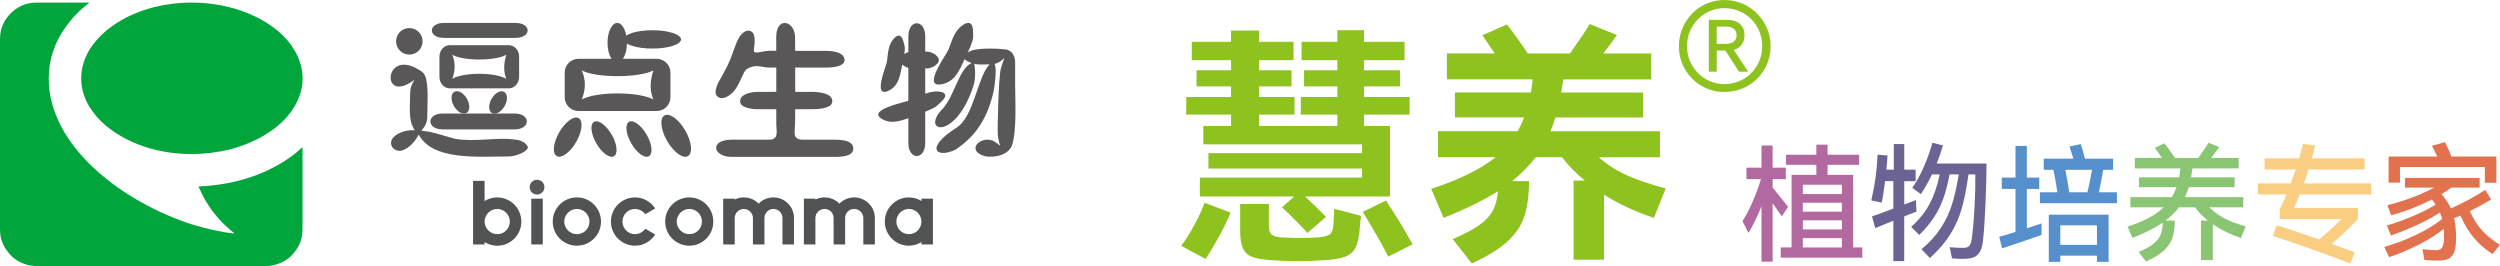
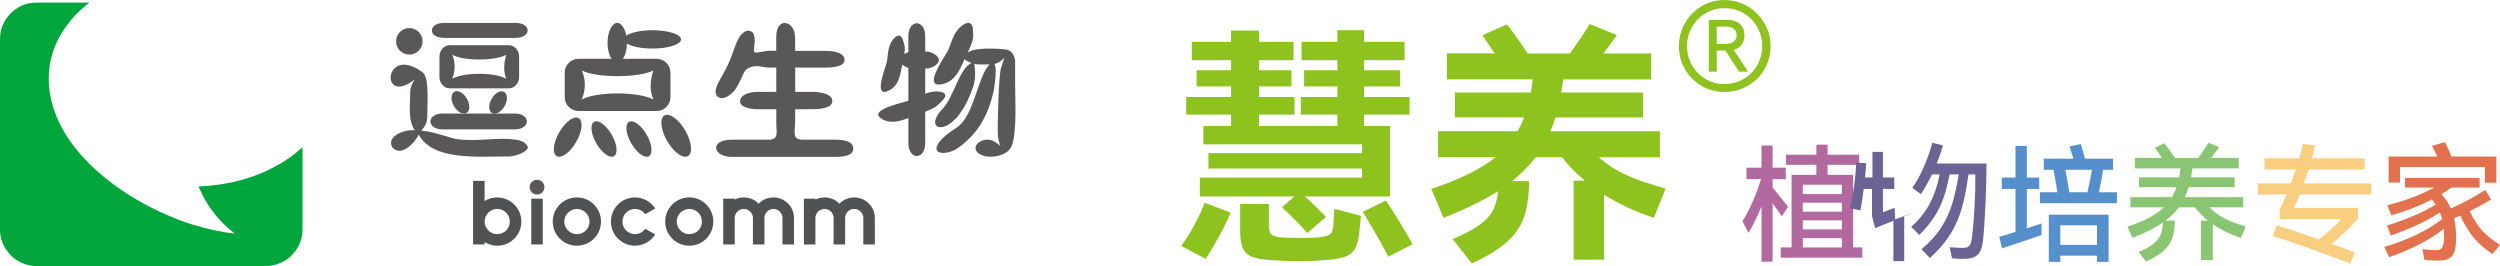
<svg xmlns="http://www.w3.org/2000/svg" id="_图层_1" viewBox="0 0 635.85 67.66">
  <defs>
    <style>.cls-1{fill:#face81;}.cls-1,.cls-2,.cls-3,.cls-4,.cls-5,.cls-6,.cls-7,.cls-8,.cls-9,.cls-10,.cls-11{stroke-width:0px;}.cls-2{fill:#8ac573;}.cls-3{fill:#00a63c;}.cls-3,.cls-5,.cls-11{fill-rule:evenodd;}.cls-4,.cls-11{fill:#515254;}.cls-5{fill:#595757;}.cls-6{fill:#8dc21f;}.cls-7{fill:#b269a0;}.cls-8{fill:#e2724d;}.cls-9{fill:#5690cc;}.cls-10{fill:#6a6393;}</style>
  </defs>
  <path class="cls-6" d="M300.43,62.52c1.15-1.54,2.28-3.33,3.39-5.38,1.11-2.05,1.96-3.91,2.56-5.57l6.6,2.5c-.77,1.88-1.73,3.88-2.88,5.99-1.15,2.11-2.31,4.05-3.46,5.8l-6.21-3.33ZM313.11,32.03v-2.88h-11.4v-4.48h11.4v-2.69h-8.78v-4.1h8.78v-2.56h-9.99v-4.68h9.99v-2.88h7.11v2.88h8.78v4.68h-8.78v2.56h8.26v4.1h-8.26v2.69h9.03v4.48h-9.03v2.88h19.92v-2.88h-9.29v-4.48h9.29v-2.69h-8.46v-4.1h8.46v-2.56h-9.1v-4.68h9.1v-2.95h6.79v2.95h10.31v4.68h-10.31v2.56h9.16v4.1h-9.16v2.69h11.59v4.48h-11.59v2.88h6.6v17.94h-21.59c2.05,1.92,3.82,3.65,5.32,5.19l-4.74,4.1c-.77-.9-1.8-2-3.11-3.3-1.3-1.3-2.42-2.38-3.36-3.24l3.14-2.75h-24.02v-4.8h41.25v-2.31h-39.07v-3.91h39.07v-2.24h-40.36v-4.68h7.05ZM339.37,53.1l6.79,1.79-.26,2.43c-.09,1.2-.17,2.01-.26,2.43-.21,1.67-.61,2.92-1.18,3.78-.58.85-1.44,1.47-2.59,1.86-1.15.38-2.8.64-4.93.77-2.01.17-4.27.26-6.79.26s-4.74-.09-6.79-.26c-2.18-.13-3.81-.41-4.9-.83-1.09-.43-1.87-1.15-2.34-2.18-.47-1.02-.7-2.54-.7-4.55v-6.73h7.3v5.51c0,1.11.23,1.87.7,2.27.47.41,1.34.65,2.63.74,2.05.09,3.56.13,4.55.13s2.52-.04,4.48-.13c1.49-.13,2.52-.37,3.07-.74.55-.36.87-1.08.96-2.15l.26-4.42ZM352.5,50.99c2.39,3.59,4.65,7.3,6.79,11.15l-6.21,3.14c-.81-1.67-1.83-3.53-3.04-5.6-1.22-2.07-1.98-3.36-2.27-3.88l-1.15-1.92,5.89-2.88ZM420.66,55.41c-4.74-1.58-8.97-3.54-12.68-5.89v16.53h-7.75v-20.11h2.88c-2.31-1.88-4.25-3.86-5.83-5.96h-6.66c-1.62,2.09-3.63,4.12-6.02,6.08h4.29c0,3.63-.41,6.64-1.22,9.03-.81,2.39-2.26,4.53-4.36,6.41-2.09,1.88-5.08,3.72-8.97,5.51l-4.87-6.21c2.95-1.24,5.22-2.43,6.82-3.59,1.6-1.15,2.74-2.39,3.43-3.72.68-1.32,1.11-2.95,1.28-4.87-3.54,2.26-8.16,4.53-13.84,6.79l-3.14-7.37c7.13-2.35,12.6-5.04,16.4-8.07h-14.67v-6.6h20.24c.64-1.11,1.19-2.28,1.67-3.52h-17.62v-6.34h19.35c.13-.81.28-1.92.45-3.33h-21.84v-6.6h12.17l-3.14-4.61,6.21-2.75c.47.51,1.3,1.6,2.5,3.27,1.19,1.67,2.13,3.03,2.82,4.1h10.76c2.69-3.8,4.36-6.3,5-7.49l6.92,2.82c-.73,1.07-1.88,2.63-3.46,4.68h12.17v6.6h-22.36c-.09.77-.26,1.88-.51,3.33h20.82v6.34h-22.29c-.47,1.5-.9,2.67-1.28,3.52h27.86v6.6h-15.57c2.01,1.79,4.35,3.3,7.01,4.52,2.67,1.22,6.01,2.36,10.02,3.43l-3.01,7.5ZM428.56,5.88c1.04-1.81,2.44-3.24,4.2-4.29,1.77-1.06,3.71-1.58,5.82-1.58s4.12.53,5.91,1.58c1.79,1.06,3.21,2.49,4.26,4.29,1.06,1.81,1.58,3.77,1.58,5.88s-.52,4.06-1.55,5.85c-1.04,1.79-2.46,3.2-4.26,4.23-1.81,1.04-3.79,1.55-5.94,1.55s-4.05-.52-5.82-1.55c-1.77-1.04-3.17-2.45-4.2-4.23-1.04-1.79-1.55-3.74-1.55-5.85s.52-4.07,1.55-5.88ZM430.36,16.6c.85,1.48,2.01,2.65,3.47,3.5,1.46.85,3.05,1.28,4.75,1.28s3.41-.43,4.87-1.28c1.46-.85,2.62-2.02,3.47-3.5.85-1.48,1.28-3.1,1.28-4.84s-.43-3.42-1.28-4.9c-.85-1.48-2.01-2.65-3.47-3.5-1.46-.85-3.09-1.28-4.87-1.28s-3.29.43-4.75,1.28c-1.46.85-2.62,2.02-3.47,3.5-.85,1.48-1.28,3.12-1.28,4.9s.43,3.36,1.28,4.84ZM434.62,18.21V5.06h4.75c1.38,0,2.45.36,3.2,1.07.75.71,1.13,1.65,1.13,2.83,0,.93-.24,1.74-.73,2.41-.49.67-1.16,1.11-2.01,1.31l3.65,5.54h-2.31l-3.47-5.36h-2.19v5.36h-2.01ZM439.01,11.15c.85,0,1.51-.2,1.98-.61.47-.41.7-.93.7-1.58,0-.69-.23-1.23-.7-1.61-.47-.39-1.13-.58-1.98-.58h-2.38v4.39h2.38Z" />
  <path class="cls-7" d="M453.19,55.01l-2.34-3.31v14.85h-2.83v-14.07c-1.06,2.6-2.16,4.85-3.31,6.76l-1.53-2.99c.87-1.34,1.72-2.98,2.57-4.92.84-1.94,1.56-3.86,2.14-5.77h-3.7v-2.92h3.83v-5.63h2.83v5.63h3.35v2.92h-3.35v2.15c1.3,1.58,2.61,3.21,3.93,4.9l-1.59,2.41ZM471.33,44.48v18.45h2.34v2.6h-20.76v-2.6h2.76v-18.45h6.3v-2.56h-7.7v-2.57h7.7v-2.56h2.86v2.56h8.02v2.57h-8.02v2.56h6.5ZM468.47,49.36v-2.37h-9.94v2.37h9.94ZM458.52,53.84h9.94v-2.27h-9.94v2.27ZM468.47,58.35v-2.31h-9.94v2.31h9.94ZM468.47,60.57h-9.94v2.37h9.94v-2.37Z" />
-   <path class="cls-10" d="M487.44,53.81l-3.12,1.23v11.37h-2.76v-10.27c-2.38.95-3.92,1.58-4.61,1.88l-.82-2.99c.67-.19,2.48-.85,5.43-1.98v-6.98h-2.11c-.26,2.21-.54,4.02-.84,5.46l-2.66-.55c.93-4.03,1.46-7.91,1.59-11.63l2.53.19c-.06,1.2-.16,2.39-.29,3.61h1.89v-6.5h2.66v6.5h2.89v2.93h-2.89v5.94l2.96-1.14.16,2.93ZM505.25,41.59c0,2.88-.09,6.29-.26,10.24-.17,3.94-.39,7.1-.65,9.49-.18,1.58-.6,2.72-1.27,3.4-.67.68-1.66,1.04-2.96,1.09-.28.02-.67.03-1.17.03-.56,0-1.38-.04-2.47-.13l-.58-2.83c1.19.11,2.35.16,3.47.16.78,0,1.32-.21,1.61-.63.29-.42.5-1.22.63-2.39.26-2.16.47-4.72.62-7.66.15-2.93.21-5.6.19-8.01h-1.75c-.48,3.44-1.04,6.32-1.69,8.61-.65,2.29-1.61,4.47-2.87,6.53-1.27,2.06-3.02,4.11-5.25,6.14l-2.14-2.24c2.05-1.71,3.7-3.51,4.93-5.41,1.24-1.89,2.18-3.91,2.84-6.03.66-2.12,1.23-4.66,1.71-7.6h-2.34c-.43,2.3-.94,4.29-1.53,5.98-.59,1.69-1.37,3.3-2.36,4.83-.99,1.53-2.26,3.06-3.82,4.59l-2.05-2.04c2.06-1.87,3.64-3.84,4.73-5.93,1.1-2.09,1.94-4.56,2.52-7.43h-1.95c-.8,1.67-1.74,3.35-2.83,5.04l-2.18-1.62c1.02-1.45,1.98-3.19,2.87-5.21.9-2.02,1.64-4.11,2.23-6.25l2.7.68c-.55,1.79-1.07,3.34-1.6,4.61h12.64Z" />
+   <path class="cls-10" d="M487.44,53.81l-3.12,1.23v11.37h-2.76v-10.27c-2.38.95-3.92,1.58-4.61,1.88l-.82-2.99v-6.98h-2.11c-.26,2.21-.54,4.02-.84,5.46l-2.66-.55c.93-4.03,1.46-7.91,1.59-11.63l2.53.19c-.06,1.2-.16,2.39-.29,3.61h1.89v-6.5h2.66v6.5h2.89v2.93h-2.89v5.94l2.96-1.14.16,2.93ZM505.25,41.59c0,2.88-.09,6.29-.26,10.24-.17,3.94-.39,7.1-.65,9.49-.18,1.58-.6,2.72-1.27,3.4-.67.68-1.66,1.04-2.96,1.09-.28.02-.67.03-1.17.03-.56,0-1.38-.04-2.47-.13l-.58-2.83c1.19.11,2.35.16,3.47.16.78,0,1.32-.21,1.61-.63.29-.42.5-1.22.63-2.39.26-2.16.47-4.72.62-7.66.15-2.93.21-5.6.19-8.01h-1.75c-.48,3.44-1.04,6.32-1.69,8.61-.65,2.29-1.61,4.47-2.87,6.53-1.27,2.06-3.02,4.11-5.25,6.14l-2.14-2.24c2.05-1.71,3.7-3.51,4.93-5.41,1.24-1.89,2.18-3.91,2.84-6.03.66-2.12,1.23-4.66,1.71-7.6h-2.34c-.43,2.3-.94,4.29-1.53,5.98-.59,1.69-1.37,3.3-2.36,4.83-.99,1.53-2.26,3.06-3.82,4.59l-2.05-2.04c2.06-1.87,3.64-3.84,4.73-5.93,1.1-2.09,1.94-4.56,2.52-7.43h-1.95c-.8,1.67-1.74,3.35-2.83,5.04l-2.18-1.62c1.02-1.45,1.98-3.19,2.87-5.21.9-2.02,1.64-4.11,2.23-6.25l2.7.68c-.55,1.79-1.07,3.34-1.6,4.61h12.64Z" />
  <path class="cls-9" d="M515.51,48.06v10l3.74-1.23v2.92c-.37.15-1.8.65-4.29,1.5-2.49.84-4.41,1.48-5.75,1.92l-.72-2.96c.87-.22,2.25-.63,4.13-1.23v-10.92h-3.48v-2.89h3.48v-8.06h2.89v8.06h3.15v2.89h-3.15ZM538.42,48.9v2.79h-19.59v-2.79h4.45c-.37-2.39-.71-4.29-1.01-5.72h-2.47v-2.83h7.54c-.22-.74-.39-1.29-.52-1.66l-.45-1.43,2.86-.62c.35,1.09.7,2.32,1.07,3.71h7.14v2.83h-2.5c-.43,2.41-.8,4.31-1.1,5.72h4.58ZM524.02,66.61h-2.93v-12.02h15.21v12.02h-2.96v-1.59h-9.32v1.59ZM533.34,62.28v-4.97h-9.32v4.97h9.32ZM525.29,43.18c.39,1.88.73,3.79,1.01,5.72h4.61c.41-1.65.8-3.55,1.17-5.72h-6.79Z" />
  <path class="cls-2" d="M569.93,60.53c-2.7-.91-5.08-2.08-7.12-3.51v9.13h-3.02v-10.04h1.79c-1.26-1-2.36-2.12-3.31-3.38h-4.09c-.97,1.28-2.11,2.41-3.41,3.38h2.37c0,1.75-.21,3.23-.62,4.42-.42,1.19-1.14,2.26-2.19,3.22-1.05.95-2.55,1.87-4.5,2.76l-1.92-2.43c1.67-.67,2.94-1.37,3.82-2.08.87-.72,1.48-1.48,1.8-2.31.32-.82.51-1.85.55-3.09-2.06,1.43-4.63,2.73-7.73,3.9l-1.23-2.86c2.12-.69,3.93-1.44,5.43-2.24,1.49-.8,2.75-1.69,3.77-2.66h-8.48v-2.6h10.56c.45-.78.84-1.62,1.17-2.53h-9.55v-2.5h10.23c.09-.48.19-1.24.33-2.28h-11.6v-2.66h6.86c-.78-1.21-1.38-2.06-1.82-2.53l2.43-1.2c.24.26.65.78,1.22,1.56.57.77,1.09,1.5,1.54,2.18h5.91l.49-.72c1.17-1.67,1.87-2.72,2.11-3.15l2.7,1.1c-.52.76-1.19,1.68-2.02,2.76h6.99v2.66h-11.76c-.09.65-.21,1.41-.36,2.28h11.08v2.5h-11.66c-.37,1.1-.7,1.95-.98,2.53h14.82v2.6h-8.61c1.11,1.1,2.38,2.04,3.82,2.79,1.44.76,3.24,1.44,5.41,2.05l-1.2,2.96Z" />
  <path class="cls-1" d="M603.1,49.46h-18.19c-.59,1.45-1.07,2.59-1.47,3.41h16.28v2.83c-1.82,1.97-4.04,4.08-6.66,6.34,2.38.84,4.33,1.56,5.85,2.15l-1.17,2.83c-2.7-1.06-5.99-2.28-9.84-3.66-3.85-1.37-7.13-2.48-9.81-3.33l.94-2.73c2.6.77,6.19,1.98,10.79,3.6,2.06-1.64,3.97-3.38,5.72-5.2h-15.73v-2.43c.59-1.15,1.17-2.42,1.75-3.8h-7.28v-2.83h8.38c.56-1.56.98-2.74,1.24-3.54h-7.93v-2.83h8.8c.5-1.77.83-3,.98-3.67l3.09.39c-.37,1.56-.65,2.65-.84,3.28h13.42v2.83h-14.26c-.28.93-.55,1.77-.82,2.5-.06.19-.12.38-.18.55-.05.17-.12.33-.18.49h17.12v2.83Z" />
  <path class="cls-8" d="M631.22,58.54c1.16,1.28,2.7,2.54,4.63,3.75l-1.92,2.34c-1.95-1.3-3.56-2.72-4.84-4.27-1.28-1.55-2.38-3.4-3.31-5.54l-1.59.68c.32,1.45.49,3.15.49,5.1,0,1.39-.13,2.49-.39,3.3-.26.81-.69,1.4-1.28,1.77-.59.37-1.4.56-2.42.59-1.45.05-2.77-.01-3.97-.16l-.49-2.73c1.56.18,2.73.26,3.51.26.74,0,1.25-.25,1.54-.75.29-.5.44-1.4.44-2.7,0-.49-.02-1.16-.06-1.98-1.73,1.41-3.87,2.76-6.4,4.04-2.53,1.29-5.04,2.35-7.51,3.17l-1.23-2.6c2.94-.87,5.68-1.91,8.22-3.13,2.53-1.23,4.7-2.55,6.5-3.98-.15-.54-.35-1.09-.59-1.65-1.58,1.06-3.46,2.09-5.62,3.09-2.16,1-4.44,1.92-6.82,2.76l-1.01-2.53c2.25-.7,4.47-1.5,6.65-2.42,2.18-.92,4.09-1.89,5.74-2.91-.48-.67-.79-1.1-.94-1.3-3.44,1.75-6.9,3.09-10.37,3.99l-.97-2.53c2.23-.56,4.38-1.24,6.43-2.01,2.05-.78,3.87-1.61,5.46-2.47h-7.41v-2.47h18.98v2.47h-7.18c-.69.5-1.53,1.05-2.5,1.65,1.02,1.19,1.81,2.41,2.38,3.64,3.07-1.36,5.99-2.93,8.74-4.71l1.49,2.44c-1.67,1.01-3.47,2-5.43,2.96.89,1.95,1.91,3.57,3.07,4.86ZM610.41,42.47v3.97h-2.89v-6.63h12.38c-.43-.93-.89-1.84-1.37-2.73l3.34-.94c.61,1.23,1.15,2.46,1.62,3.67h11.44v6.66h-2.93v-3.99h-21.6Z" />
-   <path class="cls-3" d="M23.52,28.31c1.26,1.77,2.87,3.37,4.89,4.8,5.65,4.05,12.9,6.07,20.31,6.07,3.29,0,6.57-.42,9.78-1.18,1.94-.51,3.88-1.18,5.65-2.02,1.85-.76,3.46-1.77,5.06-2.87,2.02-1.43,3.62-3.03,4.89-4.8,1.85-2.61,2.87-5.48,2.87-8.34s-1.01-5.82-2.87-8.43c-1.26-1.77-2.87-3.37-4.89-4.8C63.55,2.69,56.13.66,48.72.66c-3.29,0-6.57.42-9.61,1.18-2.02.51-3.88,1.18-5.73,2.02-1.77.76-3.45,1.77-4.97,2.87-2.02,1.43-3.62,3.04-4.89,4.8-1.94,2.61-2.87,5.56-2.87,8.43s.93,5.73,2.87,8.34" />
  <path class="cls-3" d="M67.59,43.56c-2.28,1.01-4.64,1.85-7.08,2.44-3.2.84-6.57,1.27-10.03,1.43.34.84.93,1.94,1.6,3.29.59.93,1.18,1.94,2.02,3.03.76,1.01,1.6,2.02,2.7,3.12.84.84,1.85,1.69,2.86,2.53-3.37-.34-7.08-1.18-10.96-2.36C31.52,51.49,12.39,37.41,12.39,19.97c0-4.64,1.43-9.19,4.47-13.32,1.52-2.11,3.45-4.13,5.9-5.98h-13.49c-1.85,0-3.62.5-5.06,1.51-.93.59-1.68,1.35-2.36,2.19-.76,1.01-1.26,2.1-1.6,3.29-.17.76-.25,1.52-.25,2.36v48.29c0,.76.08,1.6.25,2.27.34,1.27.84,2.36,1.6,3.29.68.93,1.43,1.68,2.36,2.27,1.43.93,3.2,1.52,5.06,1.52h39.44s18.88,0,18.88,0c1.94,0,3.62-.59,5.14-1.52.93-.59,1.69-1.35,2.36-2.27.76-.93,1.27-2.02,1.6-3.29.17-.68.25-1.52.25-2.27v-20.9c-.93.84-1.85,1.69-2.95,2.44-1.94,1.44-4.13,2.61-6.4,3.71" />
  <path class="cls-11" d="M175.32,59.56c-1.74,0-3.21-1.47-3.21-3.21s1.47-3.21,3.21-3.21,3.21,1.42,3.21,3.21-1.42,3.21-3.21,3.21M175.32,50.21c-3.39,0-6.14,2.75-6.14,6.14s2.75,6.14,6.14,6.14,6.1-2.75,6.1-6.14-2.7-6.14-6.1-6.14" />
  <path class="cls-11" d="M126.46,59.56c-1.74,0-3.21-1.47-3.21-3.21s1.47-3.21,3.21-3.21,3.21,1.42,3.21,3.21-1.42,3.21-3.21,3.21M126.46,50.21c-1.15,0-2.25.32-3.21.92v-5.13h-2.93v16.18h2.93v-.6c.96.55,2.06.92,3.21.92,3.39,0,6.14-2.75,6.14-6.14s-2.75-6.14-6.14-6.14" />
  <rect class="cls-4" x="135.12" y="50.53" width="2.93" height="11.64" />
  <path class="cls-5" d="M136.59,45.72c-1.05,0-1.88.87-1.88,1.88s.83,1.88,1.88,1.88,1.88-.83,1.88-1.88-.83-1.88-1.88-1.88" />
  <path class="cls-11" d="M146.72,59.56c-1.74,0-3.21-1.47-3.21-3.21s1.47-3.21,3.21-3.21,3.21,1.42,3.21,3.21-1.42,3.21-3.21,3.21M146.72,50.21c-3.39,0-6.14,2.75-6.14,6.14s2.75,6.14,6.14,6.14,6.14-2.75,6.14-6.14-2.75-6.14-6.14-6.14" />
-   <path class="cls-11" d="M231.14,59.56c-1.74,0-3.16-1.47-3.16-3.21s1.42-3.21,3.16-3.21,3.21,1.42,3.21,3.21-1.42,3.21-3.21,3.21M234.35,50.53v.6c-.92-.6-2.02-.92-3.21-.92-3.35,0-6.1,2.75-6.1,6.14s2.75,6.14,6.1,6.14c1.19,0,2.29-.37,3.21-.92v.6h2.93v-11.64h-2.93Z" />
  <path class="cls-11" d="M196.72,50.21c-1.47,0-2.84.6-3.76,1.6-.96-1.01-2.29-1.6-3.8-1.6-.83,0-1.6.18-2.29.55v-.23h-2.93s0,4.9,0,4.9v6.74h2.93v-6.74c0-1.24,1.05-2.29,2.29-2.29s2.34,1.05,2.34,2.29v6.74h2.93v-6.74c0-1.24,1.01-2.29,2.29-2.29s2.29,1.05,2.29,2.29v6.74h2.93v-6.74c0-2.89-2.34-5.22-5.22-5.22" />
  <path class="cls-11" d="M217.25,50.21c-1.47,0-2.8.6-3.76,1.6-.96-1.01-2.29-1.6-3.76-1.6-.82,0-1.6.18-2.34.55v-.23h-2.93s0,4.9,0,4.9v6.74h2.93v-6.74c0-1.24,1.05-2.29,2.34-2.29s2.29,1.05,2.29,2.29v6.74h2.93v-6.74c0-1.24,1.01-2.29,2.29-2.29s2.34,1.05,2.34,2.29v6.74h2.93v-6.74c0-2.89-2.38-5.22-5.27-5.22" />
  <path class="cls-11" d="M161.52,53.15c1.05,0,2.02.55,2.61,1.33l2.52-1.47c-1.1-1.65-2.98-2.8-5.13-2.8-3.39,0-6.14,2.75-6.14,6.14s2.75,6.14,6.14,6.14c2.15,0,4.03-1.15,5.13-2.84l-2.52-1.47c-.6.82-1.56,1.38-2.61,1.38-1.79,0-3.21-1.47-3.21-3.21s1.42-3.21,3.21-3.21" />
  <path class="cls-5" d="M255.66,12.57c-2.35-.3-5.92-.33-8.17.16-2.98,1.13-3.3,2.16-.4,3.32-3.17,1.41-4.29,8.21-7.29,11.57-5.91,5.97,3.05,8.39,7.69-5.5.67-2.01.59-3.83.33-5.91.76.31,2.99.16,3.88.16-3.09,3.09-3.96,13.32-8.41,16.1-8.25,5.24-5.1,7.93-.24,5.58,5.55-3.71,8.27-8.53,9.71-15.05.22-1.08.88-6,.16-6.72,1.05-.26,1.74-.77,2.51-1.54l-.81,2.51c-.61,1.34-1.01,15.83-.81,17.39.08.57.24,1.38.57,2.43l-1.29-.97c-3.17-2.1-7.9,2.04-2.59,3.64,2.39.43,5.86-.21,6.88-2.75,1.28-3.83.81-11.43.81-15.62v-5.99c-.25-1.47-.91-2.63-2.51-2.83" />
  <path class="cls-5" d="M231.03,36.36V9.24c0-4.43,4.29-4.43,4.29,0v27.12c0,4.43-4.29,4.43-4.29,0" />
  <path class="cls-5" d="M231.81,13.13h4.01c.99,0,2.97.96,2.97,2.14s-1.98,2.14-2.97,2.14h-4.01c-.99,0-2.97-.96-2.97-2.14s1.98-2.14,2.97-2.14" />
  <path class="cls-5" d="M230.1,11.79c-.34-1.17-.63-3.6-2.33-2.4-1.98,1.79-1.84,3.95-2.18,6.25-.18,1.13-3.56,9.06.15,7.55,3.25-1.34,3.18-4.72,3.9-7.32.2-1.16.61-2.98.46-4.08" />
  <path class="cls-5" d="M238.26,26.94c1.05-1.01,3.44-2.77,1.31-3.52-2.89-.64-5.08.81-7.65,1.94-1.27.54-11.3,2.45-7.81,4.77,3.07,2.03,6.57-.12,9.66-1.09,1.32-.54,3.43-1.29,4.5-2.1" />
  <path class="cls-5" d="M247.52,9.45c-.07-1.45.27-4.36-2.03-3.44-2.8,1.53-3.24,4.07-4.27,6.65-.52,1.26-6.66,9.52-1.93,8.8,4.15-.64,5.01-4.59,6.56-7.41.56-1.29,1.54-3.28,1.67-4.6" />
  <path class="cls-5" d="M130.77,35.49c-3.92-.65-9.91.67-14.9-.16-2.23-.56-4.59-1.4-6.78-1.84-.5-.08-1.17-.17-1.92-.25,1.03-1.28,1.51-2.03,1.51-3.77,0-2.83.33-6.87-.33-9.54-.25-.75-.5-1.25-.92-1.59-9.88-7.14-10.86,8.78-2.01,1.92-.69,1.14-1.09,2.08-1.09,3.43,0,3.04-.63,6.89,1.17,9.46-2.96-.33-7.34,1.73-5.69,4.35,2.21,2.49,5.57-1,6.69-3.26,3.61,6.65,14.77,5.55,23.09,5.55,2.13-.11,5.11-1.55,4.61-2.55-.63-1.23-2.16-1.67-3.43-1.76" />
  <path class="cls-5" d="M104.11,7.14c1.86,0,3.37,1.51,3.37,3.37s-1.51,3.37-3.37,3.37-3.37-1.51-3.37-3.37,1.51-3.37,3.37-3.37" />
  <path class="cls-5" d="M112.59,28.87h18.29c4.16,0,4.16,4.04,0,4.04h-18.29c-4.16,0-4.16-4.04,0-4.04" />
  <path class="cls-5" d="M112.93,5.83h18.17c4.13,0,4.13,3.81,0,3.81h-18.17c-4.13,0-4.13-3.81,0-3.81" />
  <path class="cls-5" d="M128.32,27.02c.86-1.48.82-3.11-.09-3.64-.91-.52-2.34.26-3.19,1.74-.86,1.48-.82,3.11.09,3.64.91.52,2.34-.26,3.19-1.74" />
  <path class="cls-5" d="M115.46,26.99c-.86-1.48-.82-3.11.09-3.64.91-.52,2.34.26,3.19,1.74.86,1.48.82,3.11-.09,3.64-.91.52-2.34-.26-3.19-1.74" />
  <path class="cls-5" d="M115.03,13.92c2.78,1.65,11.11,1.59,13.74,0-.51,1.68-.88,4,0,6.12-2.94-1.71-10.9-1.68-13.74,0,.86-2.14.74-4.41,0-6.12M114.4,11.49h15c1.45,0,2.63,1.3,2.63,2.89v5.2c0,1.59-1.18,2.89-2.63,2.89h-15c-1.45,0-2.63-1.3-2.63-2.89v-5.2c0-1.59,1.18-2.89,2.63-2.89" />
  <path class="cls-5" d="M142.24,33.64c1.54-2.67,3.75-4.27,4.94-3.59,1.19.69.9,3.41-.64,6.07-1.54,2.67-3.75,4.27-4.94,3.59-1.19-.69-.9-3.41.64-6.07" />
  <path class="cls-5" d="M155.57,34.24c-1.39-2.41-3.39-3.87-4.47-3.25-1.08.62-.82,3.08.58,5.49,1.39,2.41,3.39,3.87,4.47,3.25,1.08-.62.82-3.08-.58-5.49" />
  <path class="cls-5" d="M164.46,34.24c-1.39-2.41-3.39-3.87-4.47-3.25-1.08.62-.82,3.08.58,5.49,1.39,2.41,3.39,3.87,4.47,3.25,1.08-.62.82-3.08-.58-5.49" />
  <path class="cls-5" d="M174.29,33.2c-1.65-2.86-4.02-4.57-5.29-3.84-1.27.73-.97,3.64.68,6.5,1.65,2.86,4.02,4.58,5.29,3.84,1.27-.73.97-3.65-.68-6.5" />
  <path class="cls-5" d="M154.52,10.88c0,2.79,1.11,5.05,2.47,5.05s2.47-2.26,2.47-5.05-1.11-5.05-2.47-5.05-2.47,2.26-2.47,5.05" />
  <path class="cls-5" d="M165.93,12.35c4.02,0,7.28-1.04,7.28-2.33s-3.26-2.33-7.28-2.33-7.28,1.04-7.28,2.33,3.26,2.33,7.28,2.33" />
  <path class="cls-5" d="M147.95,17.9c3.69,2,14.74,1.92,18.24,0-.68,2.04-1.17,4.84,0,7.4-3.91-2.07-14.47-2.03-18.24,0,1.14-2.59.99-5.33,0-7.4M147.12,14.96h19.91c1.92,0,3.49,1.57,3.49,3.49v6.29c0,1.92-1.57,3.49-3.49,3.49h-19.91c-1.92,0-3.49-1.57-3.49-3.49v-6.29c0-1.92,1.57-3.49,3.49-3.49" />
  <path class="cls-5" d="M191.9,11.26c-.21,1.92-.61,2.41,1.72,1.93.94-.19,1.67-.29,2.17-.29l1.64.02v-3.56c0-5.2,4.72-4.17,4.79.08l.02,3.49h7.39c1.53,0,4.83.12,5.15,2.08.35,2.13-3.76,2.2-5.11,2.19l-7.42-.02v6.18h4.11c1.54,0,5.28.21,5.33,2.34.05,2.02-3.93,2.07-5.31,2.08h-4.13l-.02,3.49c-.08,2.57-.77,4.26,2.1,4.26h7.97c1.66,0,4.91.15,4.71,2.44-.14,1.66-2.49,1.93-4.71,1.93h-26.28c-4.66,0-5.68-4.37.08-4.37h9.44c2.68,0,1.9-2.15,1.9-4.19v-3.56h-4.68c-1.33,0-4.49-.3-4.52-2-.03-1.63,2.17-2.39,4.54-2.41l4.66-.02v-6.18l-1.64.02c-1.54.02-2.97-.64-4.41-.24-1.71.47-1.92.93-2.59,2.43-.64,1.44-1.21,2.52-1.7,3.24-.82,1.23-3,3.1-4.55,1.99-.52-.38-.74-1.14-.34-2.37.16-.5.35-.95.56-1.36.21-.41.65-1.19,1.3-2.35.65-1.15,1.21-2.3,1.68-3.43l1.36-3.7c.51-1.31,1.01-2.21,1.51-2.7,1.1-1.07,1.6-.94,2.13-.83.89.18,1.36,1.24,1.15,3.39" />
</svg>